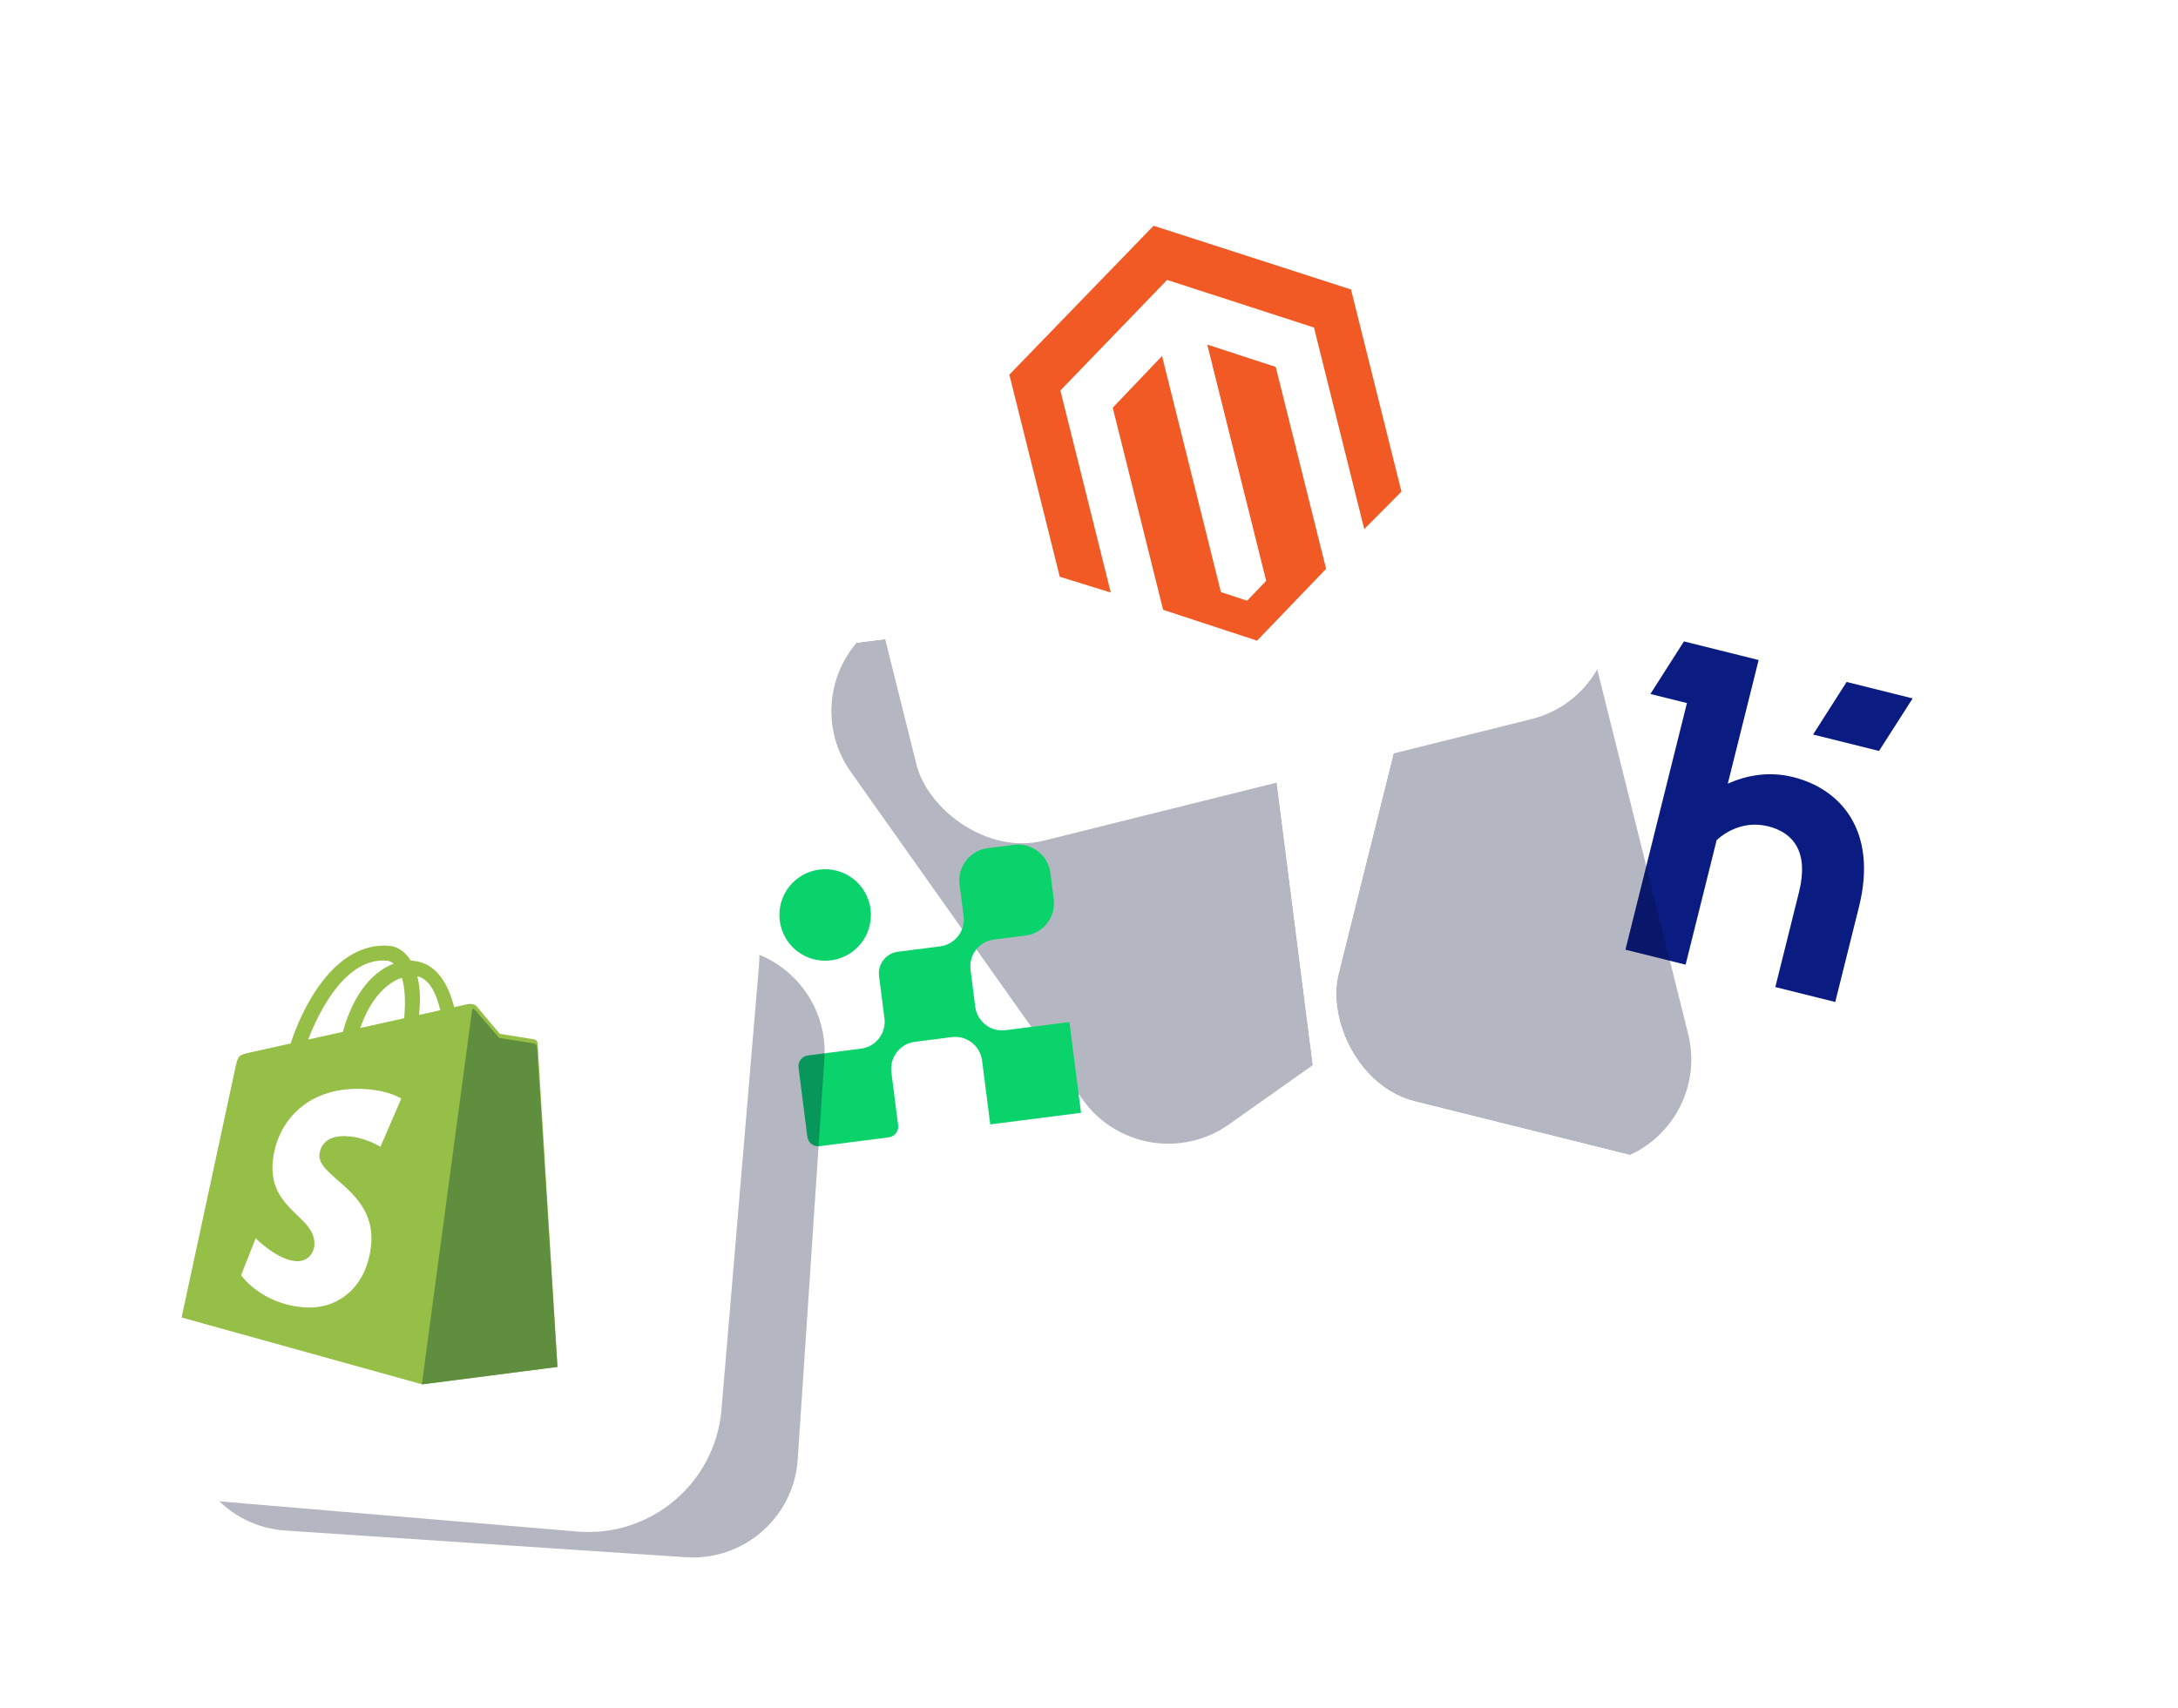
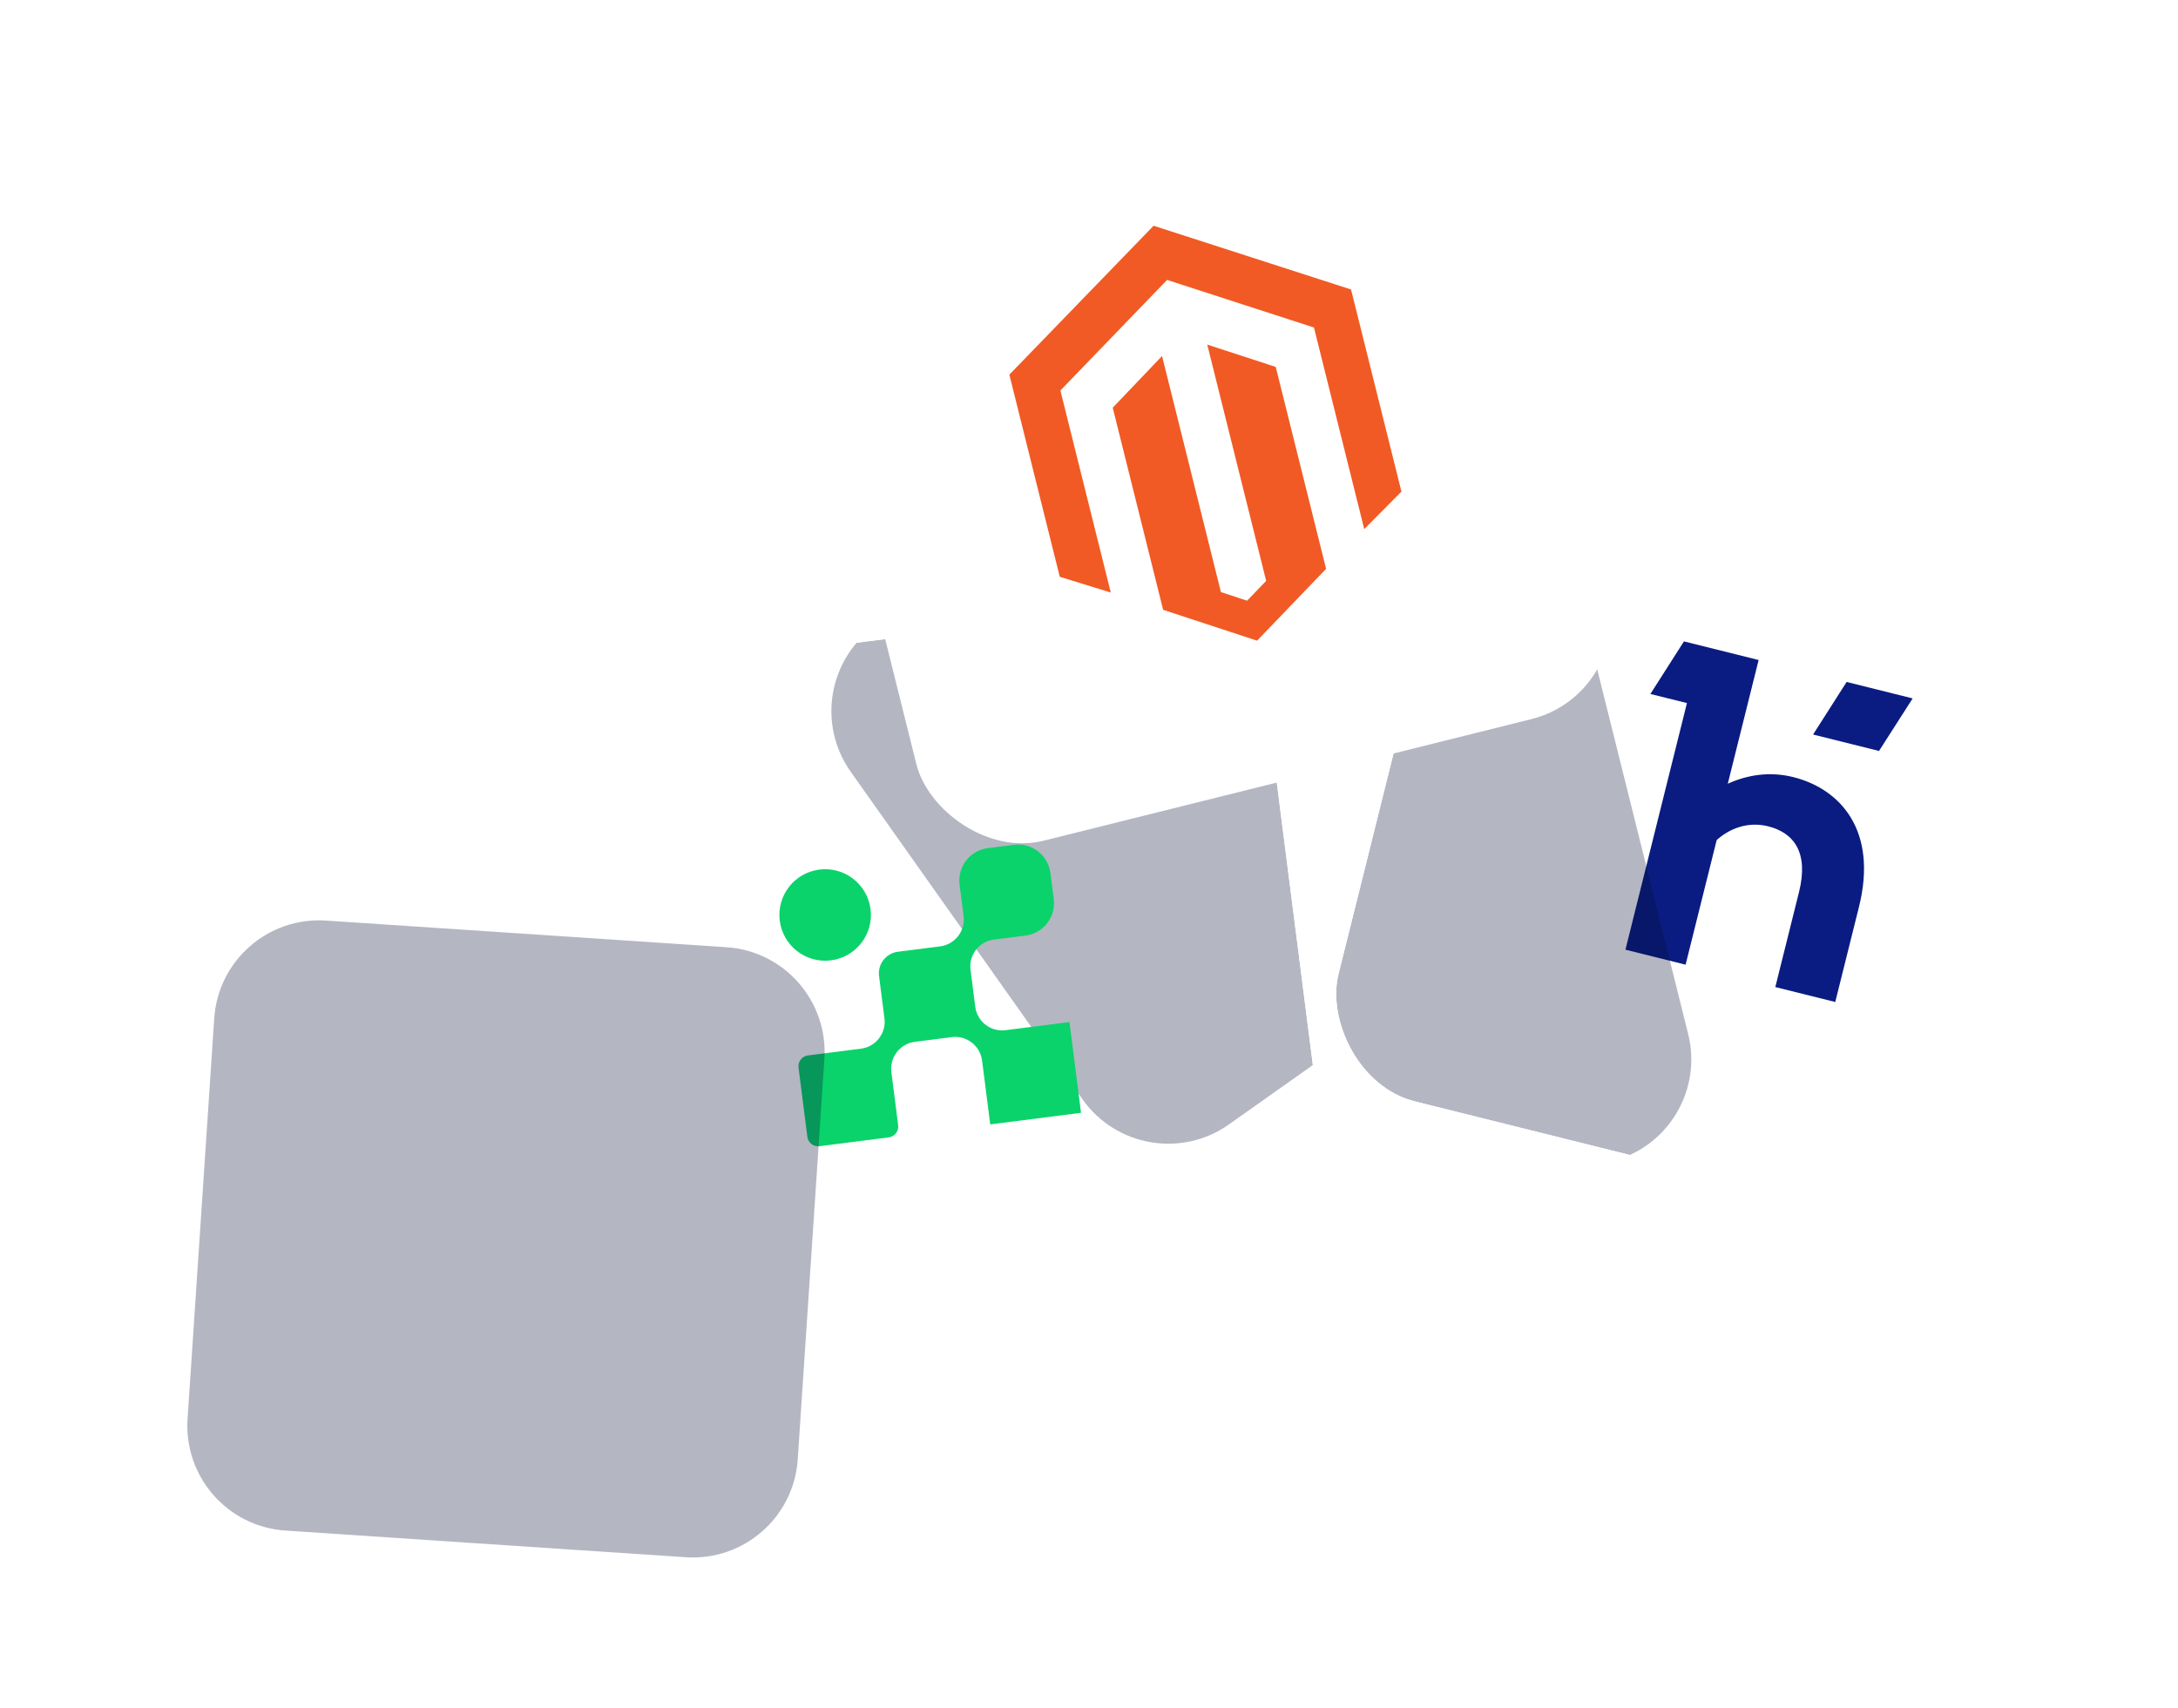
<svg xmlns="http://www.w3.org/2000/svg" width="603" height="473" viewBox="0 0 603 473" fill="none">
  <g clip-path="url(#clip0_6020_32156)">
    <rect x="151" y="189.001" width="197.343" height="197.341" rx="29.082" transform="rotate(-7.278 151 189.001)" fill="white" />
    <g opacity="0.3" filter="url(#filter0_f_6020_32156)">
      <path d="M235.523 213.711C226.246 200.599 229.356 182.45 242.468 173.174L333.192 108.988C346.304 99.712 364.453 102.821 373.73 115.933L437.915 206.658C447.191 219.769 444.082 237.919 430.97 247.195L340.245 311.38C327.134 320.657 308.984 317.547 299.708 304.436L235.523 213.711Z" fill="#030A31" />
    </g>
    <path d="M275.188 260.184L283.938 259.087C288.866 258.458 292.367 253.937 291.737 249.005L290.81 241.747C290.176 236.816 285.656 233.319 280.724 233.949L273.466 234.876C268.538 235.506 265.038 240.027 265.668 244.959L266.782 253.685C267.306 257.783 264.397 261.548 260.295 262.072L248.573 263.569C245.286 263.989 242.953 267.005 243.372 270.292L244.87 282.014C245.393 286.113 242.485 289.877 238.382 290.401L223.681 292.279C222.036 292.489 220.866 293.998 221.076 295.646L223.524 314.813C223.734 316.458 225.243 317.628 226.892 317.417L246.058 314.969C247.703 314.759 248.873 313.251 248.663 311.602L246.785 296.901C246.262 292.802 249.17 289.038 253.272 288.514L263.509 287.206C267.607 286.683 271.372 289.591 271.896 293.694L274.155 311.381L299.293 308.17L296.083 283.032L278.395 285.291C274.296 285.814 270.532 282.906 270.008 278.804L268.701 268.567C268.177 264.469 271.086 260.704 275.188 260.18L275.188 260.184Z" fill="#0AD36B" />
    <path d="M230.057 265.948C236.999 265.061 241.908 258.715 241.021 251.774C240.134 244.832 233.788 239.923 226.847 240.81C219.905 241.696 214.996 248.042 215.883 254.984C216.769 261.926 223.115 266.835 230.057 265.948Z" fill="#0AD36B" />
  </g>
  <g clip-path="url(#clip1_6020_32156)">
    <rect x="411.285" y="106.501" width="197.343" height="197.341" rx="29.082" transform="rotate(14 411.285 106.501)" fill="white" />
    <path fill-rule="evenodd" clip-rule="evenodd" d="M478.352 217.035C483.89 214.518 490.099 213.609 496.443 215.191C509.425 218.427 519.978 229.875 514.672 251.155L508.108 277.481L491.515 273.344L498.078 247.018C500.813 236.051 496.63 230.6 489.516 228.826C483.649 227.363 478.536 229.677 475.278 232.644L466.675 267.146L450.018 262.993L467.045 194.702L456.928 192.179L466.214 177.62L486.894 182.776L478.352 217.035ZM511.255 188.851L529.536 193.409L520.222 207.961L501.967 203.41L511.255 188.851Z" fill="#0A1C82" />
    <g opacity="0.3" filter="url(#filter1_f_6020_32156)">
      <rect x="269.195" y="191.249" width="169.298" height="169.298" rx="29.082" transform="rotate(-14 269.195 191.249)" fill="#030A31" />
    </g>
  </g>
  <rect x="213" y="48.365" width="197.343" height="197.341" rx="29.082" transform="rotate(-14 213 48.365)" fill="white" />
  <g clip-path="url(#clip2_6020_32156)">
    <path d="M334.235 95.415L350.551 160.856L345.27 166.351L338.022 163.961L321.723 98.59L308.069 112.901L322.024 168.874L348.03 177.42L367.143 157.532L353.201 101.612L334.218 95.419L334.235 95.415ZM319.381 62.515L279.45 103.75L293.405 159.723L307.529 164.095L293.578 108.14L323.121 77.518L363.608 90.643L363.782 90.692L377.702 146.525L388.003 136.137L374.047 80.165L319.381 62.515Z" fill="#F15A24" />
  </g>
  <g opacity="0.3" filter="url(#filter2_f_6020_32156)">
    <path d="M59.314 282.018C60.381 265.992 74.238 253.865 90.264 254.932L201.152 262.314C217.178 263.381 229.305 277.237 228.238 293.263L220.856 404.152C219.789 420.178 205.932 432.304 189.906 431.238L79.018 423.855C62.992 422.788 50.865 408.932 51.932 392.906L59.314 282.018Z" fill="#030A31" />
  </g>
  <g clip-path="url(#clip3_6020_32156)">
    <path d="M176.367 227.483L53.464 217.111C33.101 215.393 15.201 230.507 13.482 250.87L3.111 373.771C1.393 394.134 16.507 412.034 36.87 413.752L159.773 424.124C180.136 425.842 198.036 410.728 199.755 390.365L210.126 267.464C211.844 247.101 196.73 229.201 176.367 227.483Z" fill="white" />
    <path d="M148.839 288.884C148.807 288.275 148.312 287.898 147.883 287.824C147.455 287.752 138.381 286.298 138.381 286.298C138.381 286.298 132.576 279.413 131.939 278.651C131.302 277.89 129.923 277.989 129.382 278.101C129.303 278.118 127.961 278.415 125.74 278.907C124.141 272.58 120.879 266.614 114.302 266.059C114.12 266.044 113.933 266.035 113.745 266.03C112.085 263.377 109.859 262.098 107.858 261.929C92.536 260.636 83.587 279.337 80.463 288.961C74.353 290.319 70.012 291.285 69.457 291.411C66.045 292.182 65.931 292.279 65.228 295.4C64.698 297.764 50.279 364.855 50.279 364.855L116.953 383.378L154.34 378.465C154.34 378.465 148.869 289.493 148.839 288.884ZM121.897 279.759L116.013 281.065C116.049 280.658 116.085 280.257 116.122 279.819C116.445 275.997 116.178 272.876 115.54 270.366C118.893 271.081 120.822 275.161 121.897 279.759ZM111.273 270.769C112.014 273.23 112.338 276.699 111.949 281.311C111.929 281.547 111.909 281.762 111.888 281.98C108.061 282.83 103.903 283.753 99.736 284.679C102.765 275.997 107.4 272.071 111.273 270.769ZM107.087 266.038C107.749 266.094 108.396 266.377 108.996 266.873C103.889 268.79 98.13 274.215 94.919 285.749L85.313 287.883C88.671 279.162 96.082 265.11 107.087 266.038Z" fill="#95BF46" />
    <path d="M147.727 288.953C147.296 288.88 138.182 287.431 138.182 287.431C138.182 287.431 132.342 280.617 131.701 279.864C131.462 279.583 131.12 279.421 130.756 279.333L116.795 383.364L154.333 378.559C154.333 378.559 148.719 290.604 148.687 290.002C148.655 289.399 148.158 289.025 147.727 288.953Z" fill="#5E8E3E" />
-     <path d="M111.093 304.25L105.33 317.592C105.33 317.592 101.478 315.093 96.532 314.676C89.283 314.064 88.533 318.594 88.436 319.743C87.907 326.014 104.01 329.793 102.771 344.481C101.796 356.038 93.856 362.862 83.998 362.03C72.167 361.032 66.74 353.14 66.74 353.14L70.793 342.916C70.793 342.916 76.56 348.793 81.808 349.236C85.237 349.525 86.86 346.936 87.027 344.959C87.717 336.779 74.37 335.285 75.504 321.844C76.459 310.531 85.483 300.267 101.833 301.647C108.133 302.179 111.093 304.25 111.093 304.25Z" fill="white" />
  </g>
  <defs>
    <filter id="filter0_f_6020_32156" x="188.634" y="62.1" width="296.169" height="296.169" filterUnits="userSpaceOnUse" color-interpolation-filters="sRGB">
      <feFlood flood-opacity="0" result="BackgroundImageFix" />
      <feBlend mode="normal" in="SourceGraphic" in2="BackgroundImageFix" result="shape" />
      <feGaussianBlur stdDeviation="20.773" result="effect1_foregroundBlur_6020_32156" />
    </filter>
    <filter id="filter1_f_6020_32156" x="233.815" y="114.911" width="275.986" height="275.987" filterUnits="userSpaceOnUse" color-interpolation-filters="sRGB">
      <feFlood flood-opacity="0" result="BackgroundImageFix" />
      <feBlend mode="normal" in="SourceGraphic" in2="BackgroundImageFix" result="shape" />
      <feGaussianBlur stdDeviation="20.773" result="effect1_foregroundBlur_6020_32156" />
    </filter>
    <filter id="filter2_f_6020_32156" x="10.322" y="213.321" width="259.527" height="259.527" filterUnits="userSpaceOnUse" color-interpolation-filters="sRGB">
      <feFlood flood-opacity="0" result="BackgroundImageFix" />
      <feBlend mode="normal" in="SourceGraphic" in2="BackgroundImageFix" result="shape" />
      <feGaussianBlur stdDeviation="20.773" result="effect1_foregroundBlur_6020_32156" />
    </filter>
    <clipPath id="clip0_6020_32156">
      <rect x="151" y="189.001" width="197.343" height="197.341" rx="29.082" transform="rotate(-7.278 151 189.001)" fill="white" />
    </clipPath>
    <clipPath id="clip1_6020_32156">
      <rect x="411.285" y="106.501" width="197.343" height="197.341" rx="29.082" transform="rotate(14 411.285 106.501)" fill="white" />
    </clipPath>
    <clipPath id="clip2_6020_32156">
      <rect width="97.511" height="118.404" fill="white" transform="translate(272.102 74.305) rotate(-14)" />
    </clipPath>
    <clipPath id="clip3_6020_32156">
-       <rect width="197.34" height="197.34" fill="white" transform="translate(16.594 214) rotate(4.824)" />
-     </clipPath>
+       </clipPath>
  </defs>
</svg>